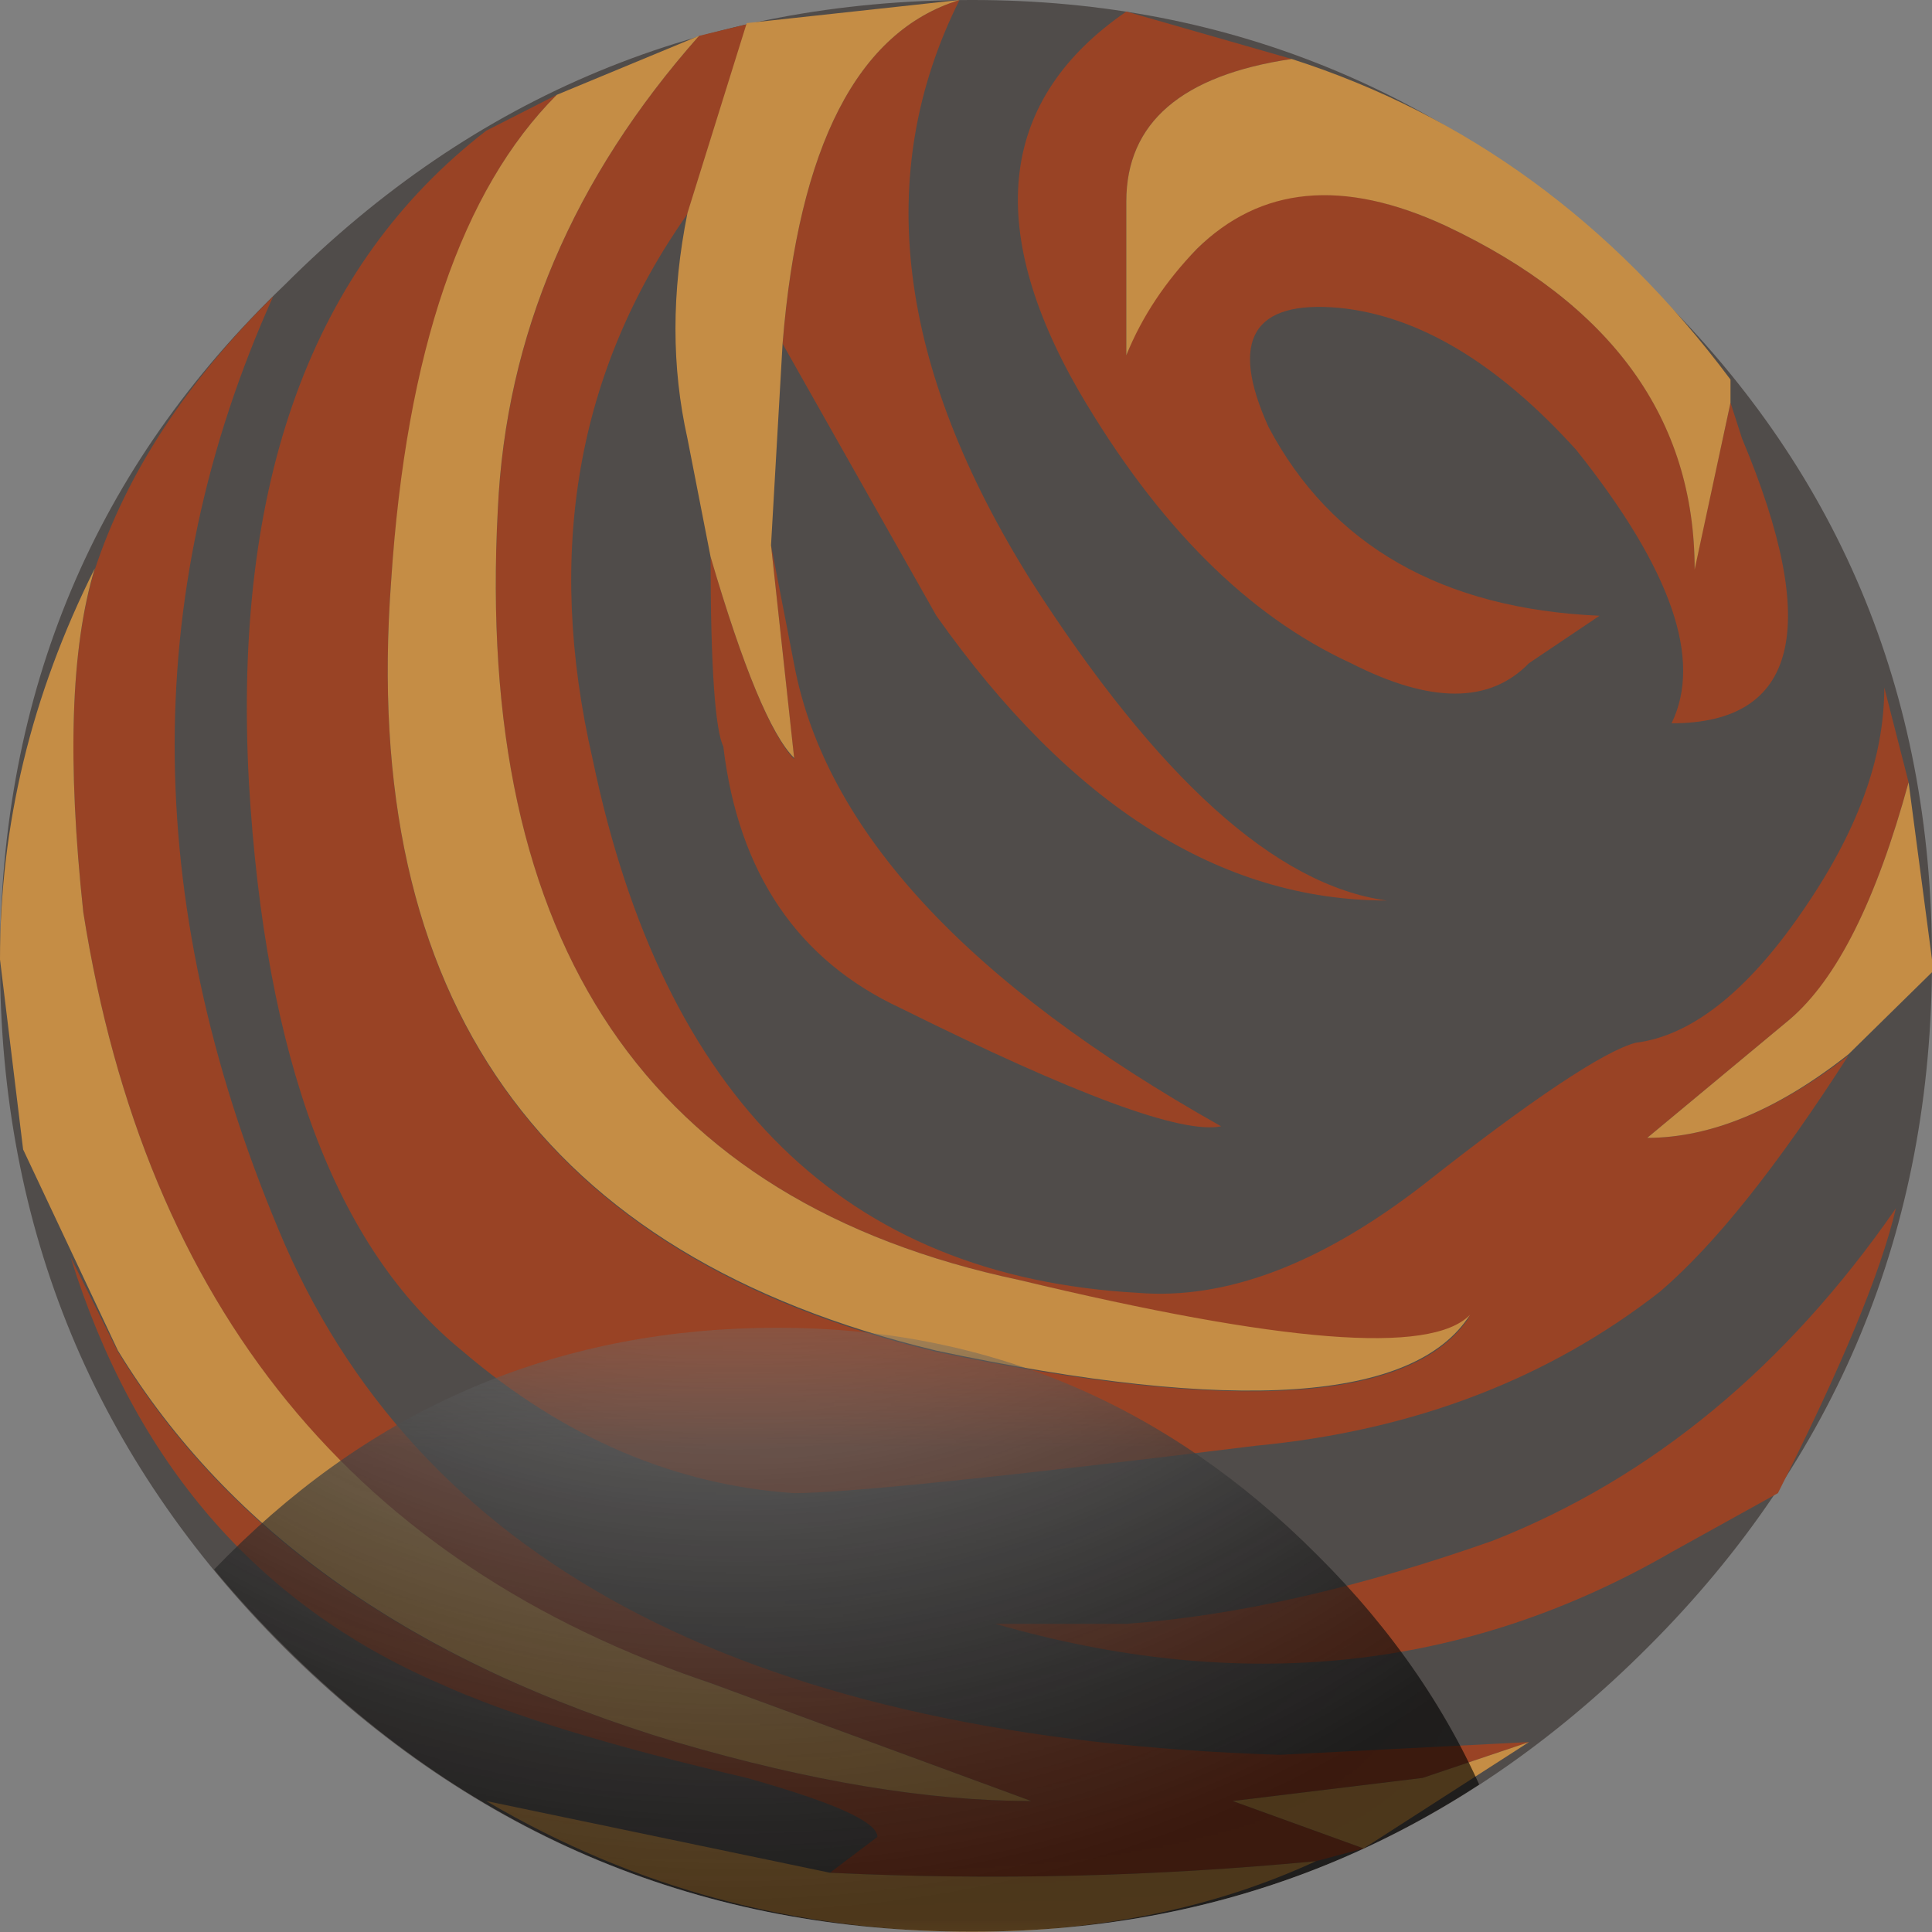
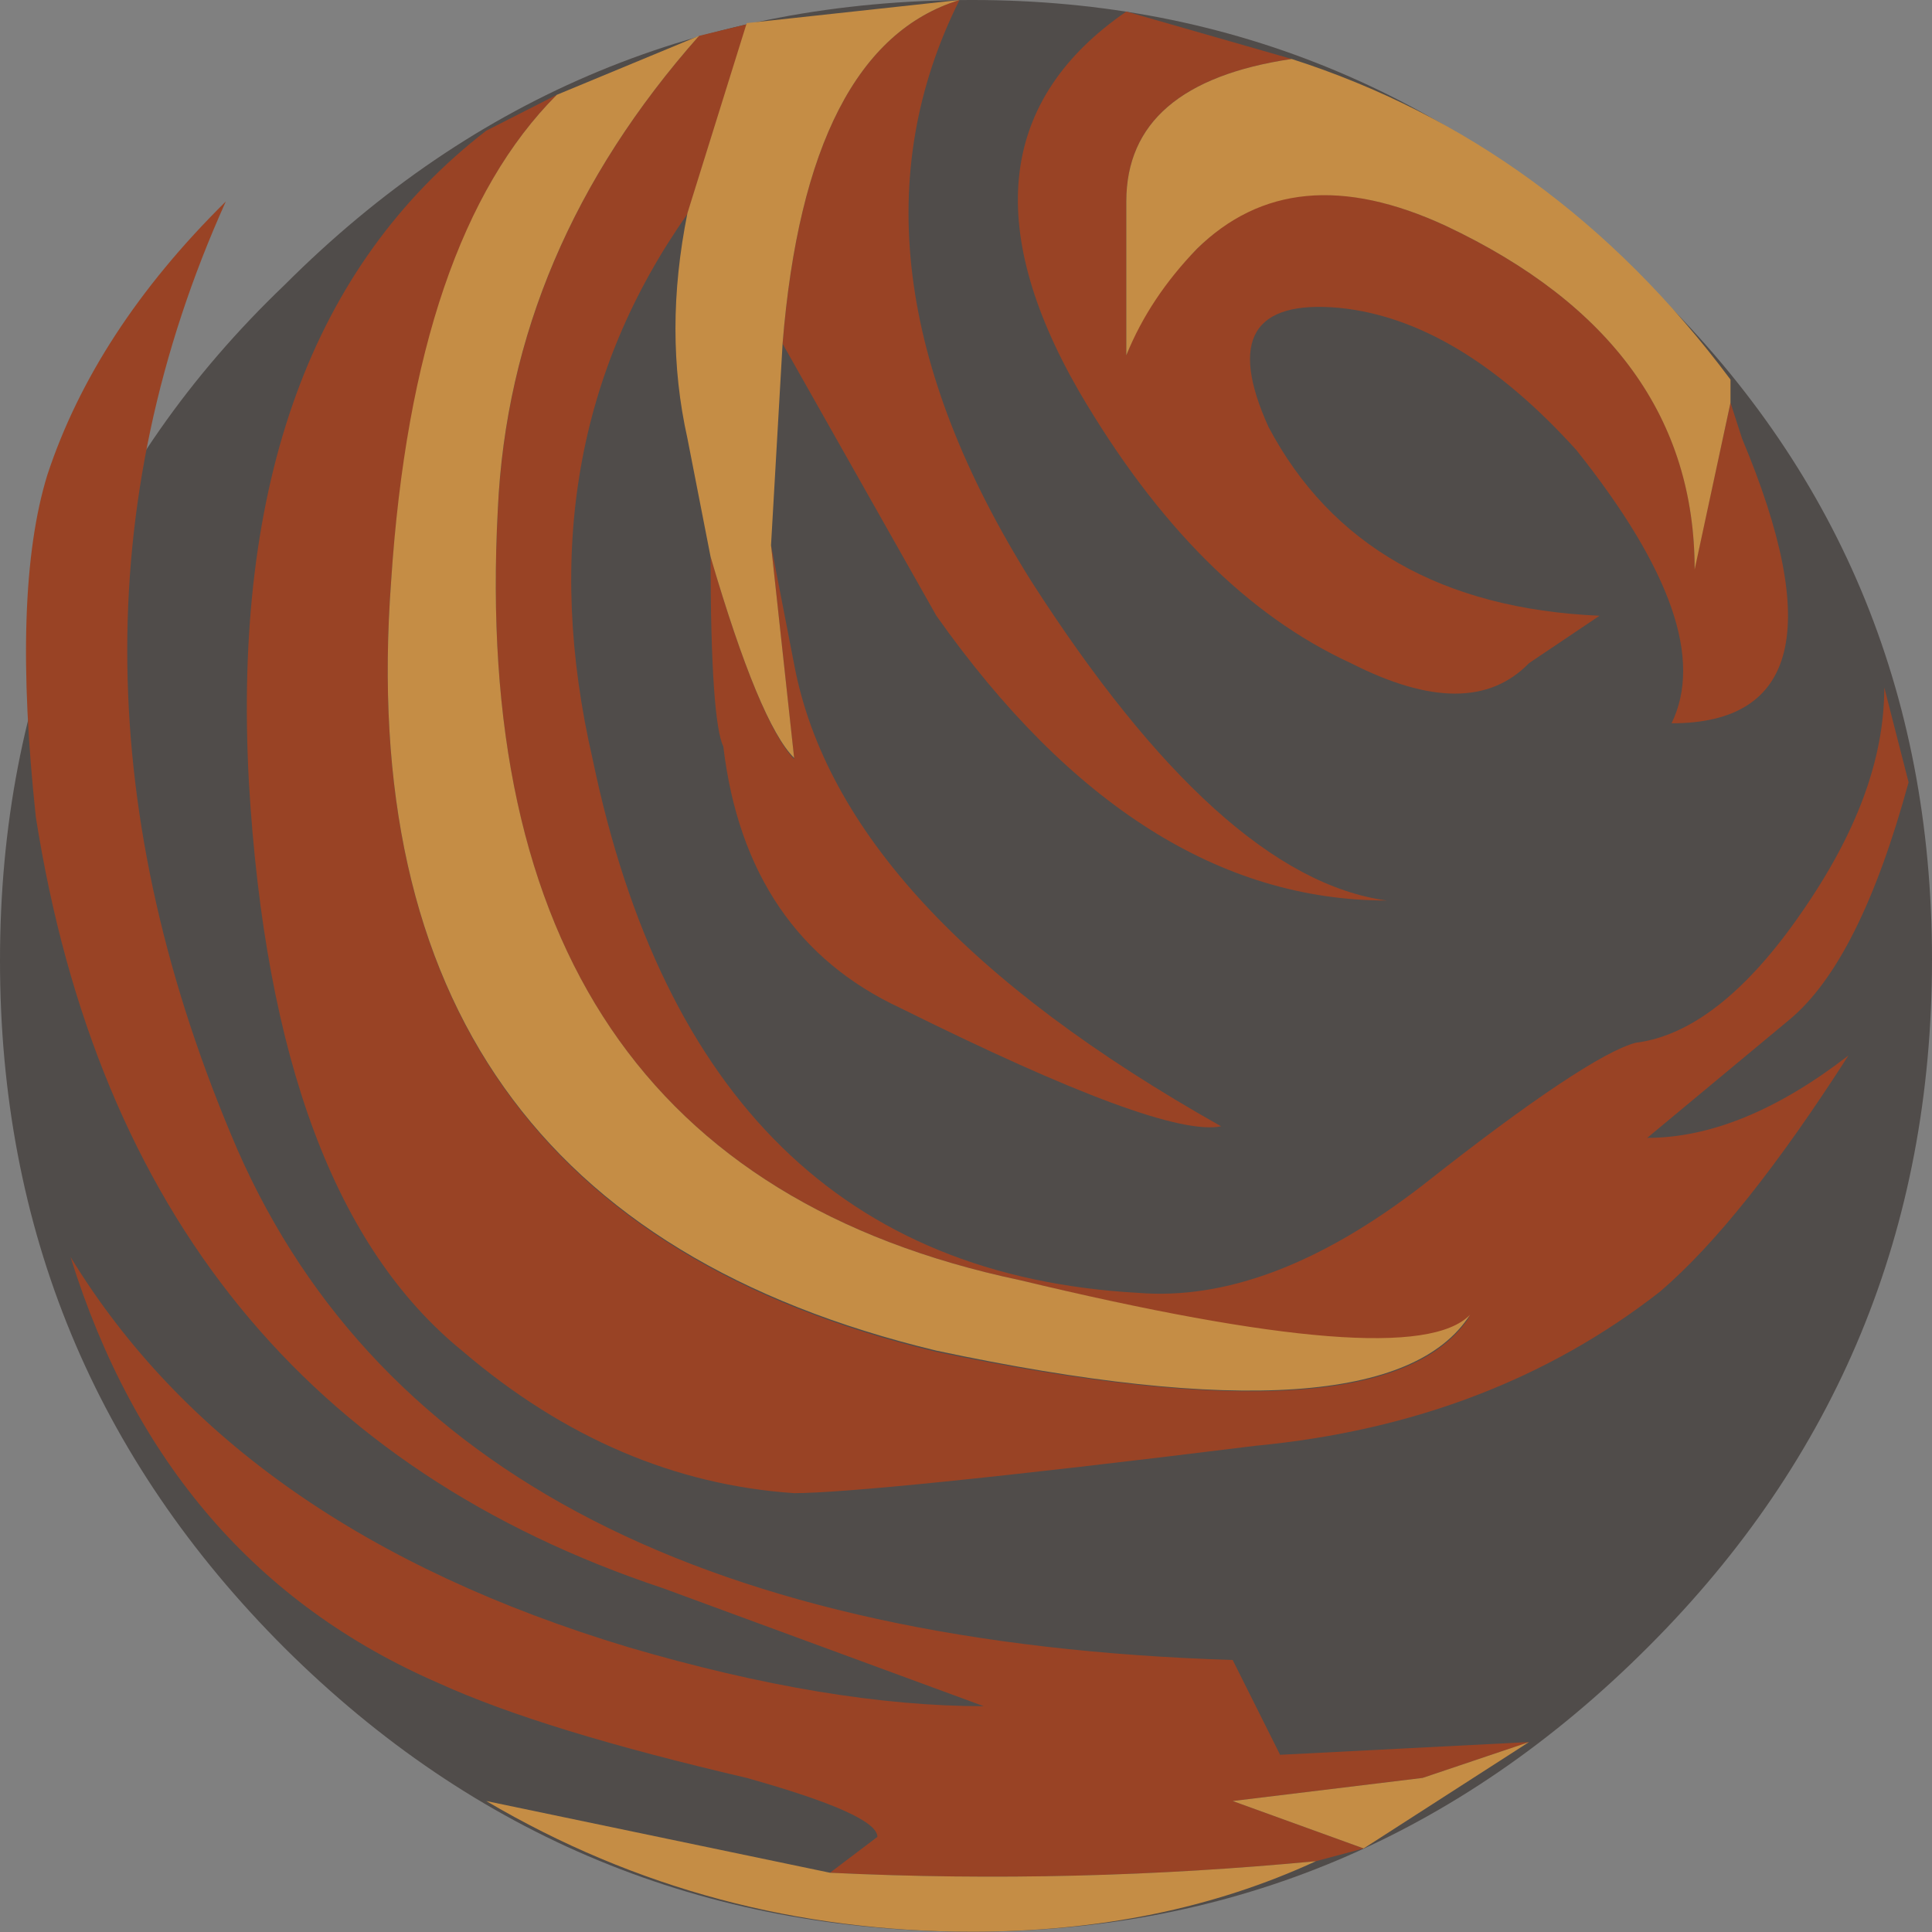
<svg xmlns="http://www.w3.org/2000/svg" xmlns:ns1="http://www.inkscape.org/namespaces/inkscape" id="svg2" xml:space="preserve" viewBox="0 0 8.15 8.15" version="1.1" ns1:version="0.91 r13725">
  <rect x="0" y="0" width="8.15" height="8.15" fill="#808080" stroke="none" />
  <defs id="defs6">
    <clipPath id="clipPath46">
      <path id="path48" d="m6.52 3.282c0-0.91-0.321-1.684-0.961-2.32-0.637-0.641-1.399-0.961-2.278-0.961-0.906 0-1.679 0.32-2.32 0.961-0.641 0.636-0.961 1.41-0.961 2.32 0 0.906 0.32 1.664 0.961 2.277 0.641 0.641 1.414 0.961 2.32 0.961 0.879 0 1.641-0.32 2.278-0.961 0.64-0.613 0.961-1.371 0.961-2.277z" ns1:connector-curvature="0" />
    </clipPath>
    <clipPath id="clipPath54">
      <path id="path56" d="m0-5.6h8.75v8.75h-8.75v-8.75z" ns1:connector-curvature="0" />
    </clipPath>
    <radialGradient id="radialGradient58" gradientUnits="userSpaceOnUse" cy="-2.8" cx="3.1" r="5.275">
      <stop id="stop60" style="stop-color:#ffffff" offset="0" />
      <stop id="stop62" style="stop-color:#ffffff;stop-opacity:.929" offset=".157" />
      <stop id="stop64" style="stop-color:#ffffff;stop-opacity:.761" offset=".577" />
      <stop id="stop66" style="stop-color:#ffffff;stop-opacity:0.651" offset=".867" />
      <stop id="stop68" style="stop-color:#ffffff;stop-opacity:.608" offset="1" />
    </radialGradient>
    <mask id="mask70">
      <g id="g72">
        <g id="g74" clip-path="url(#clipPath54)">
          <path id="path76" style="fill:url(#radialGradient58)" d="m0-5.6h8.75v8.75h-8.75v-8.75z" ns1:connector-curvature="0" />
        </g>
      </g>
    </mask>
    <radialGradient id="radialGradient80" gradientUnits="userSpaceOnUse" cy="-2.8" cx="3.1" r="5.275">
      <stop id="stop82" style="stop-color:#ffffff" offset="0" />
      <stop id="stop84" style="stop-color:#d3d3d3" offset=".157" />
      <stop id="stop86" style="stop-color:#636363" offset=".577" />
      <stop id="stop88" style="stop-color:#1c1c1c" offset=".867" />
      <stop id="stop90" style="stop-color:#000000" offset="1" />
    </radialGradient>
    <clipPath id="clipPath98">
      <path id="path100" d="m6.52 3.282c0-0.91-0.321-1.684-0.958-2.32-0.64-0.641-1.402-0.961-2.281-0.961-0.906 0-1.679 0.32-2.32 0.957-0.641 0.64-0.961 1.414-0.961 2.32s0.32 1.668 0.961 2.281c0.641 0.641 1.414 0.961 2.32 0.961 0.879 0 1.641-0.32 2.281-0.961 0.637-0.613 0.958-1.371 0.958-2.277z" ns1:connector-curvature="0" />
    </clipPath>
    <clipPath id="clipPath106">
-       <path id="path108" d="m20.95 39.499h8.75v8.75h-8.75v-8.75z" ns1:connector-curvature="0" />
-     </clipPath>
+       </clipPath>
    <radialGradient id="radialGradient110" gradientUnits="userSpaceOnUse" cy="45.35" cx="23.9" r="5.1">
      <stop id="stop112" style="stop-color:#ffffff;stop-opacity:.886" offset="0" />
      <stop id="stop114" style="stop-color:#ffffff;stop-opacity:.11" offset=".271" />
      <stop id="stop116" style="stop-color:#ffffff;stop-opacity:0" offset=".569" />
      <stop id="stop118" style="stop-color:#ffffff;stop-opacity:0" offset="1" />
    </radialGradient>
    <mask id="mask120">
      <g id="g122">
        <g id="g124" clip-path="url(#clipPath106)">
          <path id="path126" style="fill:url(#radialGradient110)" d="m20.95 39.499h8.75v8.75h-8.75v-8.75z" ns1:connector-curvature="0" />
        </g>
      </g>
    </mask>
    <radialGradient id="radialGradient130" gradientUnits="userSpaceOnUse" cy="45.35" cx="23.9" r="5.1">
      <stop id="stop132" style="stop-color:#ffffff" offset="0" />
      <stop id="stop134" style="stop-color:#ffffff" offset=".569" />
      <stop id="stop136" style="stop-color:#ffffff" offset="1" />
    </radialGradient>
    <clipPath id="clipPath144">
      <path id="path146" d="m1.441 1.442c-0.054 0.106-0.066 0.199-0.043 0.277 0.055 0.215 0.243 0.309 0.563 0.282 0.398-0.055 0.734-0.2 1-0.442 0.293-0.238 0.359-0.453 0.199-0.64-0.16-0.188-0.453-0.211-0.879-0.079-0.402 0.133-0.679 0.333-0.84 0.602z" ns1:connector-curvature="0" />
    </clipPath>
    <clipPath id="clipPath152">
      <path id="path154" d="m35.954 35.311h4.358v4.317h-4.358v-4.317z" ns1:connector-curvature="0" />
    </clipPath>
    <radialGradient id="radialGradient156" gradientUnits="userSpaceOnUse" cy="36.3" cx="38.069" r="1.333">
      <stop id="stop158" style="stop-color:#ffffff;stop-opacity:.42" offset="0" />
      <stop id="stop160" style="stop-color:#ffffff" offset=".969" />
      <stop id="stop164" style="stop-color:#ffffff" offset="1" />
    </radialGradient>
    <mask id="mask166">
      <g id="g168">
        <g id="g170" clip-path="url(#clipPath152)">
          <path id="path172" style="fill:url(#radialGradient156)" d="m35.954 35.311h4.358v4.317h-4.358v-4.317z" ns1:connector-curvature="0" />
        </g>
      </g>
    </mask>
    <radialGradient id="radialGradient176" gradientUnits="userSpaceOnUse" cy="36.3" cx="38.069" r="1.333">
      <stop id="stop178" style="stop-color:#000000" offset="0" />
      <stop id="stop180" style="stop-color:#000000" offset=".969" />
      <stop id="stop182" style="stop-color:#000000" offset="1" />
    </radialGradient>
  </defs>
  <g id="g10" transform="matrix(1.25,0,0,-1.25,0,8.15)">
    <g id="g12">
      <path id="path14" style="fill-rule:evenodd;fill:#504c4a" d="m6.52 3.282c0-0.91-0.321-1.684-0.958-2.32-0.64-0.641-1.402-0.961-2.281-0.961-0.906 0-1.679 0.32-2.32 0.957-0.641 0.64-0.961 1.414-0.961 2.32s0.32 1.668 0.961 2.281c0.641 0.641 1.414 0.961 2.32 0.961 0.879 0 1.641-0.32 2.281-0.961 0.637-0.613 0.958-1.371 0.958-2.277z" ns1:connector-curvature="0" />
      <path id="path16" style="fill-rule:evenodd;fill:#994325" d="m1.641 6.079 0.238 0.121c-0.32-0.32-0.504-0.867-0.559-1.641-0.105-1.414 0.508-2.281 1.84-2.601 1.012-0.211 1.613-0.172 1.801 0.121-0.133-0.133-0.641-0.094-1.52 0.121-1.253 0.265-1.839 1.133-1.761 2.598 0.027 0.589 0.254 1.121 0.679 1.601l0.161 0.039-0.2-0.64c-0.375-0.532-0.48-1.145-0.32-1.84 0.238-1.145 0.852-1.746 1.84-1.801 0.293-0.024 0.613 0.094 0.961 0.363 0.371 0.293 0.613 0.453 0.719 0.481 0.187 0.023 0.375 0.172 0.558 0.437 0.188 0.27 0.281 0.52 0.281 0.762l0.082-0.32c-0.109-0.399-0.242-0.668-0.402-0.801l-0.48-0.399c0.214 0 0.441 0.094 0.679 0.278-0.238-0.371-0.449-0.637-0.636-0.797-0.375-0.293-0.829-0.469-1.364-0.52-0.879-0.109-1.398-0.16-1.558-0.16-0.399 0.027-0.774 0.184-1.121 0.481-0.426 0.347-0.664 0.984-0.719 1.918-0.055 1.015 0.215 1.746 0.801 2.199z" ns1:connector-curvature="0" />
      <path id="path18" style="fill-rule:evenodd;fill:#994325" d="m2.641 5.36c0.054 0.668 0.254 1.055 0.597 1.16-0.293-0.586-0.211-1.238 0.242-1.961 0.426-0.664 0.825-1.027 1.2-1.078-0.559 0-1.067 0.32-1.52 0.961l-0.519 0.918z" ns1:connector-curvature="0" />
-       <path id="path20" style="fill-rule:evenodd;fill:#994325" d="m5.039 1.321c0.535 0.211 0.988 0.586 1.359 1.121-0.05-0.215-0.183-0.535-0.398-0.961l-0.359-0.199c-0.696-0.402-1.453-0.481-2.282-0.242h0.442c0.371 0.027 0.785 0.121 1.238 0.281z" ns1:connector-curvature="0" />
-       <path id="path22" style="fill-rule:evenodd;fill:#994325" d="m4.32 0.598 0.84 0.043-0.359-0.121-0.641-0.078 0.442-0.16-0.161-0.043c-0.535-0.051-1.082-0.066-1.64-0.039l0.16 0.121c0 0.051-0.149 0.117-0.441 0.199-0.454 0.106-0.801 0.211-1.04 0.32-0.613 0.266-1.027 0.747-1.242 1.438l0.16-0.32c0.375-0.614 1-1.051 1.883-1.317 0.453-0.133 0.852-0.199 1.199-0.199l-1.082 0.398c-1.199 0.399-1.906 1.266-2.117 2.602-0.054 0.504-0.043 0.891 0.039 1.156 0.106 0.321 0.305 0.629 0.602 0.922-0.457-1.015-0.442-2.082 0.039-3.199 0.48-1.094 1.598-1.668 3.359-1.723z" ns1:connector-curvature="0" />
+       <path id="path22" style="fill-rule:evenodd;fill:#994325" d="m4.32 0.598 0.84 0.043-0.359-0.121-0.641-0.078 0.442-0.16-0.161-0.043c-0.535-0.051-1.082-0.066-1.64-0.039l0.16 0.121c0 0.051-0.149 0.117-0.441 0.199-0.454 0.106-0.801 0.211-1.04 0.32-0.613 0.266-1.027 0.747-1.242 1.438c0.375-0.614 1-1.051 1.883-1.317 0.453-0.133 0.852-0.199 1.199-0.199l-1.082 0.398c-1.199 0.399-1.906 1.266-2.117 2.602-0.054 0.504-0.043 0.891 0.039 1.156 0.106 0.321 0.305 0.629 0.602 0.922-0.457-1.015-0.442-2.082 0.039-3.199 0.48-1.094 1.598-1.668 3.359-1.723z" ns1:connector-curvature="0" />
      <path id="path24" style="fill-rule:evenodd;fill:#994325" d="m3.801 6.481 0.558-0.16c-0.371-0.055-0.558-0.215-0.558-0.481v-0.519c0.051 0.133 0.133 0.254 0.238 0.359 0.215 0.215 0.492 0.239 0.84 0.078 0.562-0.265 0.84-0.652 0.84-1.156l0.121 0.559 0.039-0.121c0.269-0.641 0.187-0.961-0.238-0.961 0.105 0.215 0 0.519-0.321 0.922-0.265 0.293-0.531 0.453-0.8 0.48-0.293 0.027-0.372-0.109-0.239-0.402 0.211-0.399 0.586-0.614 1.117-0.637l-0.238-0.16c-0.133-0.137-0.332-0.137-0.601 0-0.348 0.16-0.653 0.465-0.918 0.918-0.321 0.558-0.266 0.988 0.16 1.281z" ns1:connector-curvature="0" />
      <path id="path26" style="fill-rule:evenodd;fill:#994325" d="m2.398 4.641c0.11-0.375 0.204-0.601 0.282-0.683l-0.078 0.722 0.078-0.402c0.105-0.559 0.586-1.078 1.441-1.559-0.133-0.027-0.492 0.106-1.082 0.399-0.344 0.16-0.547 0.453-0.598 0.883-0.027 0.054-0.043 0.265-0.043 0.64z" ns1:connector-curvature="0" />
      <path id="path28" style="fill-rule:evenodd;fill:#c58d45" d="m1.32 4.559c0.051 0.774 0.239 1.321 0.559 1.641l0.48 0.199c-0.425-0.48-0.652-1.012-0.679-1.598-0.078-1.468 0.508-2.336 1.761-2.601 0.879-0.211 1.387-0.254 1.52-0.117-0.188-0.293-0.789-0.336-1.801-0.121-1.332 0.32-1.945 1.183-1.84 2.597z" ns1:connector-curvature="0" />
-       <path id="path30" style="fill-rule:evenodd;fill:#c58d45" d="m0.398 1.962-0.32 0.679-0.078 0.641c0 0.453 0.105 0.891 0.32 1.32-0.082-0.269-0.093-0.656-0.039-1.16 0.211-1.336 0.918-2.199 2.117-2.602l1.082-0.398c-0.347 0-0.746 0.066-1.199 0.199-0.883 0.266-1.508 0.707-1.883 1.321z" ns1:connector-curvature="0" />
-       <path id="path32" style="fill-rule:evenodd;fill:#c58d45" d="m6.039 3.079c0.16 0.136 0.293 0.402 0.402 0.801l0.079-0.598v-0.043l-0.282-0.277c-0.238-0.188-0.465-0.282-0.679-0.282l0.48 0.399z" ns1:connector-curvature="0" />
      <path id="path34" style="fill-rule:evenodd;fill:#c58d45" d="m1.641 0.442 1.16-0.242c0.558-0.027 1.105-0.012 1.64 0.039-0.347-0.16-0.734-0.238-1.16-0.238-0.586 0-1.136 0.144-1.64 0.441z" ns1:connector-curvature="0" />
      <path id="path36" style="fill-rule:evenodd;fill:#c58d45" d="m4.602 0.282-0.442 0.16 0.641 0.078 0.359 0.121-0.558-0.359z" ns1:connector-curvature="0" />
      <path id="path38" style="fill-rule:evenodd;fill:#c58d45" d="m2.32 5.801 0.2 0.641 0.718 0.078c-0.343-0.105-0.543-0.492-0.597-1.16l-0.039-0.68 0.078-0.718c-0.078 0.078-0.172 0.304-0.282 0.679l-0.078 0.399c-0.054 0.242-0.054 0.492 0 0.761z" ns1:connector-curvature="0" />
      <path id="path40" style="fill-rule:evenodd;fill:#c58d45" d="m4.359 6.321c0.586-0.188 1.082-0.547 1.481-1.082v-0.078l-0.121-0.563c0 0.508-0.278 0.895-0.84 1.16-0.348 0.161-0.625 0.133-0.84-0.078-0.105-0.109-0.184-0.226-0.238-0.359v0.519c0 0.266 0.187 0.426 0.558 0.481z" ns1:connector-curvature="0" />
      <g id="g42">
        <g id="g44" clip-path="url(#clipPath46)">
          <g id="g50" transform="matrix(.8 0 0 -.8 0 2.04)">
            <g id="g78" mask="url(#mask70)">
-               <path id="path92" style="fill-rule:evenodd;fill:url(#radialGradient80)" d="m6.52 3.282c0-0.91-0.321-1.684-0.961-2.32-0.637-0.641-1.399-0.961-2.278-0.961-0.906 0-1.679 0.32-2.32 0.961-0.641 0.636-0.961 1.41-0.961 2.32 0 0.906 0.32 1.664 0.961 2.277 0.641 0.641 1.414 0.961 2.32 0.961 0.879 0 1.641-0.32 2.278-0.961 0.64-0.613 0.961-1.371 0.961-2.277z" ns1:connector-curvature="0" />
-             </g>
+               </g>
          </g>
        </g>
      </g>
      <g id="g94">
        <g id="g96" clip-path="url(#clipPath98)">
          <g id="g102" transform="matrix(.8 0 0 .8 -16.76 -32.079)">
            <g id="g128" mask="url(#mask120)">
              <path id="path138" style="fill-rule:evenodd;fill:url(#radialGradient130)" d="m6.52 3.282c0-0.91-0.321-1.684-0.958-2.32-0.64-0.641-1.402-0.961-2.281-0.961-0.906 0-1.679 0.32-2.32 0.957-0.641 0.64-0.961 1.414-0.961 2.32s0.32 1.668 0.961 2.281c0.641 0.641 1.414 0.961 2.32 0.961 0.879 0 1.641-0.32 2.281-0.961 0.637-0.613 0.958-1.371 0.958-2.277z" ns1:connector-curvature="0" />
            </g>
          </g>
        </g>
      </g>
      <g id="g140">
        <g id="g142" clip-path="url(#clipPath144)">
          <g id="g148" transform="matrix(.735 -.315 .218 .668 -33.692 -11.484)">
            <g id="g174" mask="url(#mask166)">
              <path id="path184" style="fill-rule:evenodd;fill:url(#radialGradient176)" d="m1.441 1.442c-0.054 0.106-0.066 0.199-0.043 0.277 0.055 0.215 0.243 0.309 0.563 0.282 0.398-0.055 0.734-0.2 1-0.442 0.293-0.238 0.359-0.453 0.199-0.64-0.16-0.188-0.453-0.211-0.879-0.079-0.402 0.133-0.679 0.333-0.84 0.602z" ns1:connector-curvature="0" />
            </g>
          </g>
        </g>
      </g>
    </g>
  </g>
</svg>